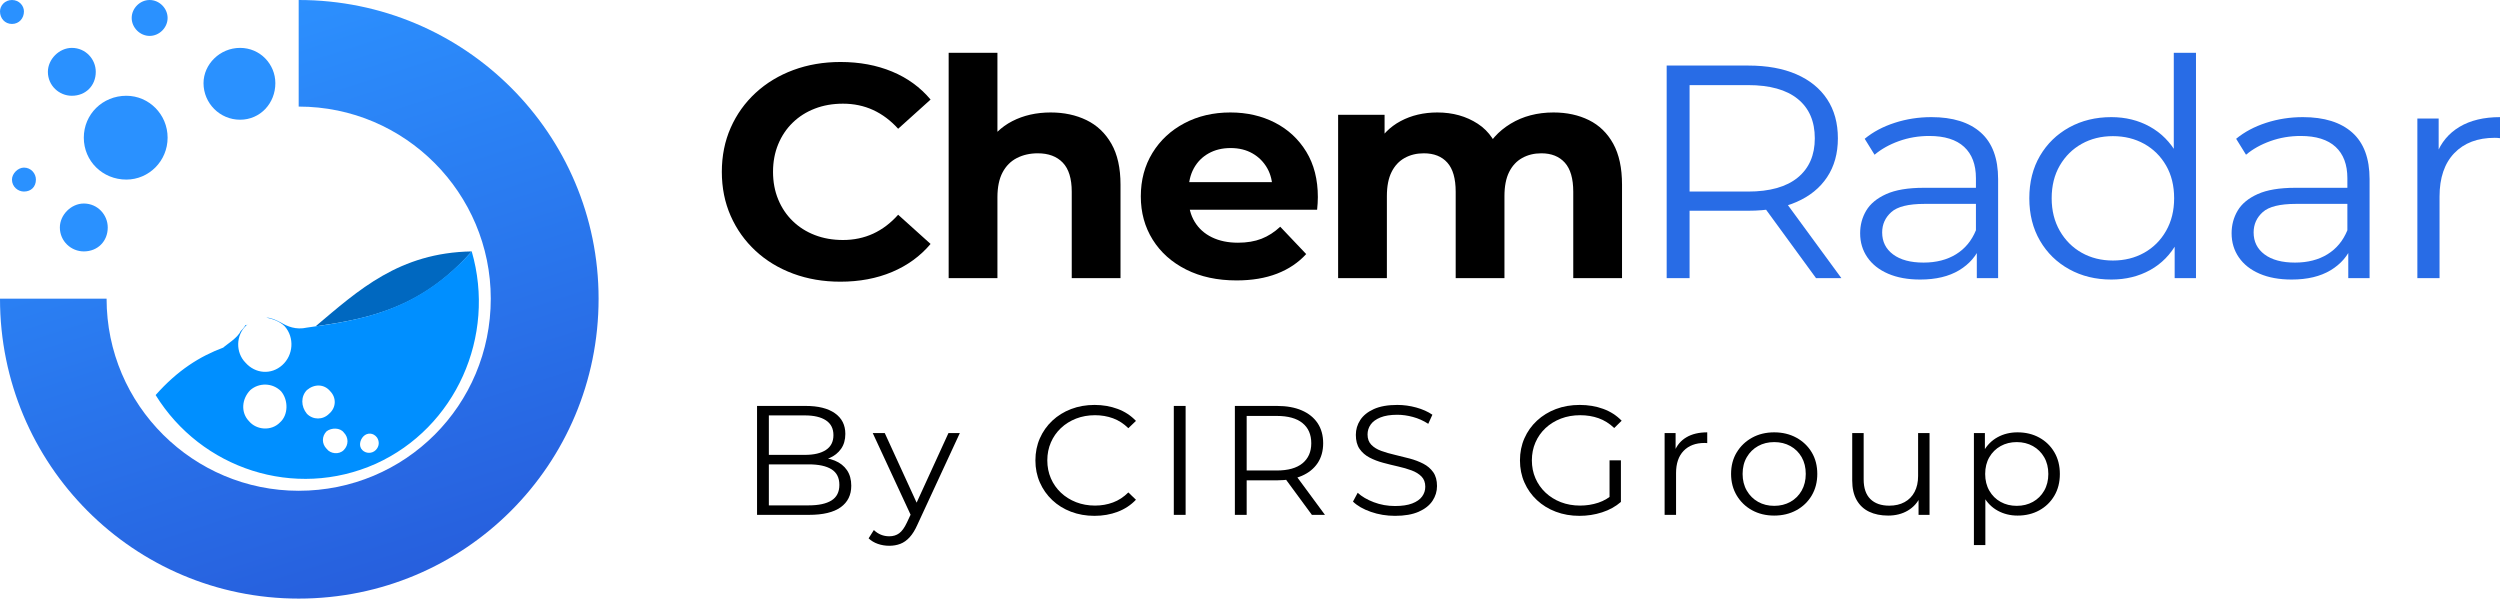
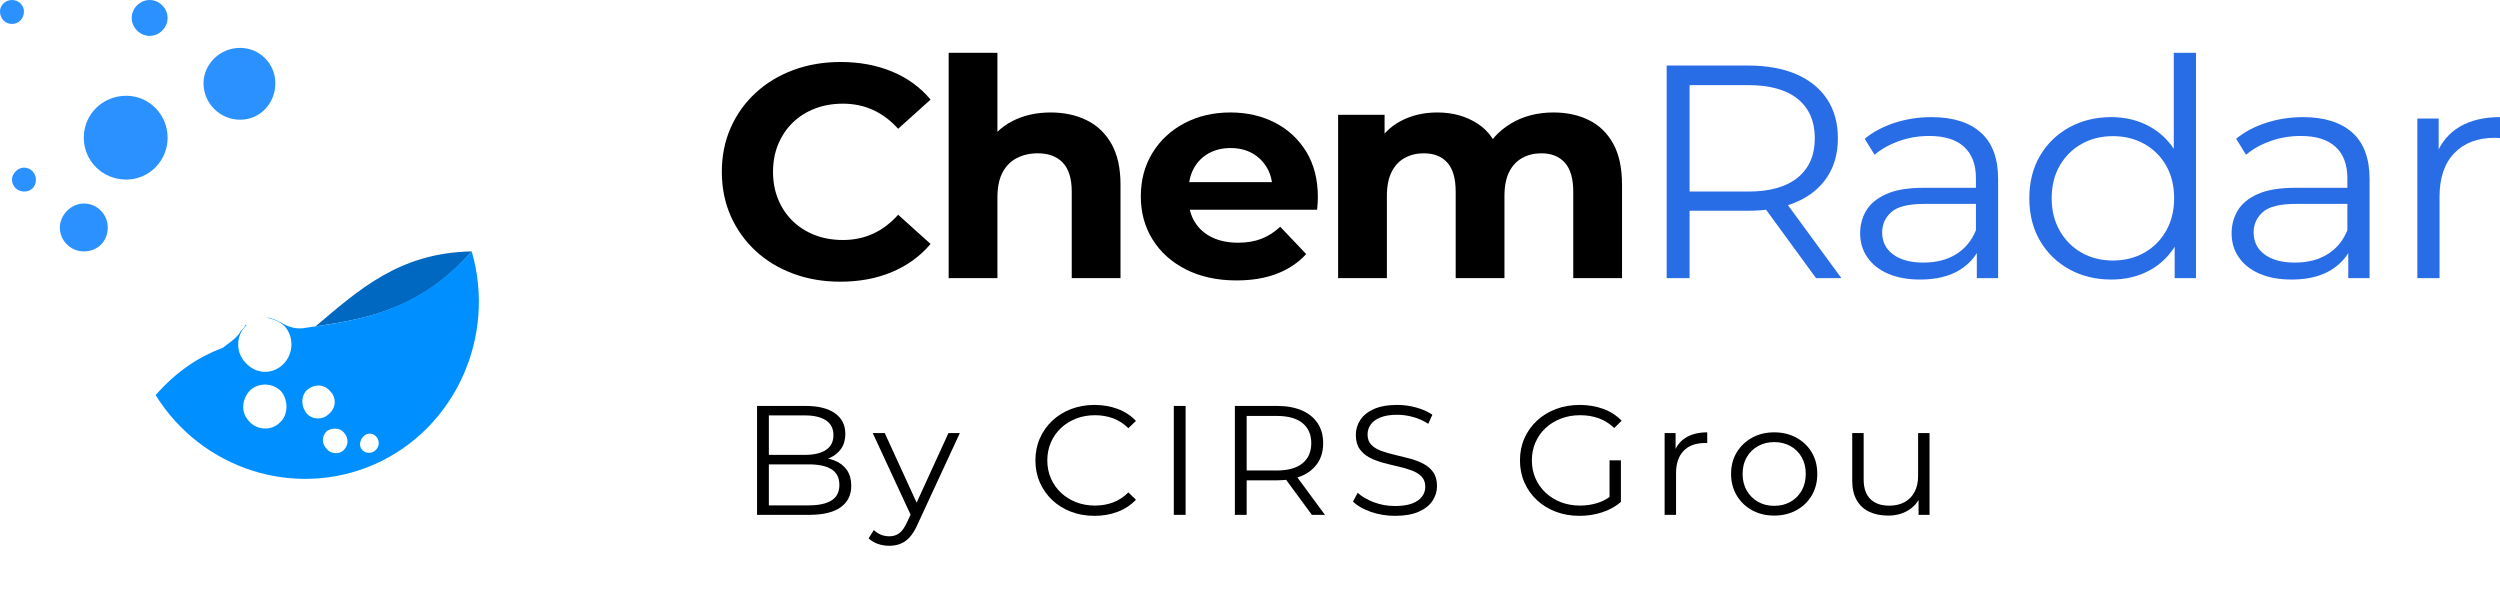
<svg xmlns="http://www.w3.org/2000/svg" width="142px" height="34px" viewBox="0 0 142 34" version="1.1">
  <title>编组</title>
  <defs>
    <linearGradient x1="65.267%" y1="97.807%" x2="34.642%" y2="2.103%" id="linearGradient-1">
      <stop stop-color="#275FDD" offset="0%" />
      <stop stop-color="#2C91FF" offset="100%" />
    </linearGradient>
  </defs>
  <g id="页面-1" stroke="none" stroke-width="1" fill="none" fill-rule="evenodd">
    <g id="收藏分享-guides备份-2" transform="translate(-250, -15)">
      <g id="编组" transform="translate(250, 15)">
        <g id="化规通-中文备份-2">
-           <path d="M16.965,0 C26.398,0 34,7.602 34,16.965 C34,26.398 26.398,34 16.965,34 C7.602,34 0,26.398 0,16.965 L6.054,16.965 C6.054,23.019 10.981,27.876 16.965,27.876 C23.019,27.876 27.876,23.019 27.876,16.965 C27.876,10.981 23.019,6.054 16.965,6.054 L16.965,0 Z" id="路径" fill="url(#linearGradient-1)" />
          <path d="M13.636,2.72 C14.781,2.72 15.64,3.651 15.64,4.724 C15.64,5.869 14.781,6.8 13.636,6.8 C12.491,6.8 11.56,5.869 11.56,4.724 C11.56,3.651 12.491,2.72 13.636,2.72 Z" id="路径" fill="#2A91FF" />
          <path d="M7.176,5.44 C8.454,5.44 9.52,6.49 9.52,7.82 C9.52,9.15 8.454,10.2 7.176,10.2 C5.826,10.2 4.76,9.15 4.76,7.82 C4.76,6.49 5.826,5.44 7.176,5.44 Z" id="路径" fill="#2A91FF" />
-           <path d="M4.08,2.72 C4.867,2.72 5.44,3.364 5.44,4.08 C5.44,4.867 4.867,5.44 4.08,5.44 C3.364,5.44 2.72,4.867 2.72,4.08 C2.72,3.364 3.364,2.72 4.08,2.72 Z" id="路径" fill="#2A91FF" />
          <path d="M4.76,11.56 C5.547,11.56 6.12,12.204 6.12,12.92 C6.12,13.707 5.547,14.28 4.76,14.28 C4.044,14.28 3.4,13.707 3.4,12.92 C3.4,12.204 4.044,11.56 4.76,11.56 Z" id="路径" fill="#2A91FF" />
          <path d="M0.68,0 C1.088,0 1.36,0.324 1.36,0.648 C1.36,1.036 1.088,1.36 0.68,1.36 C0.272,1.36 0,1.036 0,0.648 C0,0.324 0.272,0 0.68,0 Z" id="路径" fill="#2A91FF" />
          <path d="M8.5,0 C9.049,0 9.52,0.471 9.52,1.02 C9.52,1.569 9.049,2.04 8.5,2.04 C7.951,2.04 7.48,1.569 7.48,1.02 C7.48,0.471 7.951,0 8.5,0 Z" id="路径" fill="#2A91FF" />
          <path d="M1.36,9.52 C1.768,9.52 2.04,9.86 2.04,10.2 C2.04,10.608 1.768,10.88 1.36,10.88 C1.02,10.88 0.68,10.608 0.68,10.2 C0.68,9.86 1.02,9.52 1.36,9.52 Z" id="路径" fill="#2A91FF" />
          <g id="_1489555664848" transform="translate(8.84, 14.28)">
            <path d="M17.954,0 C13.832,0.071 11.527,2.199 9.082,4.257 C12.016,3.831 15.09,3.264 17.954,0 Z" id="路径" fill="#0068C0" />
            <path d="M17.954,0 C19.351,4.825 17.046,10.004 12.505,12.062 C7.894,14.119 2.585,12.345 0,8.159 C1.257,6.74 2.515,5.96 3.842,5.463 C3.982,5.321 4.681,4.896 4.82,4.541 C4.89,4.47 5.03,4.328 5.1,4.186 C5.17,4.186 5.17,4.186 5.24,4.115 C5.24,4.115 5.17,4.186 5.17,4.186 C4.541,4.754 4.541,5.747 5.1,6.315 C5.659,6.953 6.567,7.024 7.196,6.456 C7.824,5.889 7.894,4.896 7.335,4.257 C7.056,3.973 6.637,3.831 6.287,3.76 C6.567,3.76 6.846,3.902 7.126,4.044 C7.475,4.257 7.964,4.47 8.593,4.328 C11.667,3.902 14.88,3.406 17.954,0 Z M11.806,10.501 C11.597,10.713 11.527,11.068 11.737,11.281 C11.946,11.494 12.295,11.494 12.505,11.281 C12.715,11.068 12.715,10.784 12.575,10.572 C12.365,10.288 12.016,10.288 11.806,10.501 Z M9.711,10.217 C9.431,10.501 9.431,10.926 9.711,11.21 C9.92,11.494 10.409,11.565 10.689,11.281 C10.968,10.997 10.968,10.572 10.689,10.288 C10.479,10.004 9.99,10.004 9.711,10.217 Z M8.593,7.875 C8.244,8.23 8.244,8.798 8.593,9.224 C8.942,9.578 9.501,9.578 9.85,9.224 C10.269,8.869 10.269,8.301 9.92,7.946 C9.571,7.521 9.012,7.521 8.593,7.875 Z M5.379,7.875 C4.89,8.372 4.82,9.153 5.309,9.649 C5.729,10.146 6.567,10.217 7.056,9.72 C7.545,9.294 7.545,8.443 7.126,7.946 C6.637,7.45 5.868,7.45 5.379,7.875 Z" id="形状" fill="#008FFF" />
          </g>
        </g>
        <g id="ChemRadar" transform="translate(41, 3)" fill-rule="nonzero">
          <path d="M6.732,13 C5.766,13 4.873,12.848 4.051,12.543 C3.23,12.238 2.517,11.806 1.914,11.246 C1.31,10.686 0.84,10.026 0.504,9.266 C0.168,8.506 0,7.671 0,6.761 C0,5.85 0.168,5.015 0.504,4.255 C0.84,3.495 1.312,2.835 1.919,2.275 C2.526,1.715 3.241,1.283 4.062,0.978 C4.883,0.674 5.777,0.521 6.743,0.521 C7.819,0.521 8.794,0.702 9.667,1.064 C10.541,1.426 11.271,1.956 11.857,2.655 L10.015,4.314 C9.591,3.845 9.118,3.49 8.596,3.249 C8.073,3.009 7.501,2.889 6.881,2.889 C6.3,2.889 5.768,2.982 5.284,3.169 C4.8,3.355 4.381,3.621 4.027,3.965 C3.672,4.309 3.397,4.719 3.202,5.193 C3.006,5.667 2.908,6.19 2.908,6.761 C2.908,7.332 3.006,7.854 3.202,8.328 C3.397,8.803 3.672,9.212 4.027,9.556 C4.381,9.9 4.8,10.166 5.284,10.352 C5.768,10.539 6.3,10.632 6.881,10.632 C7.501,10.632 8.073,10.512 8.596,10.272 C9.118,10.031 9.591,9.673 10.015,9.197 L11.857,10.856 C11.271,11.55 10.541,12.081 9.667,12.449 C8.794,12.816 7.816,13 6.732,13 Z" id="路径" fill="#000000" />
          <path d="M18.678,3.388 C19.438,3.388 20.116,3.533 20.713,3.823 C21.309,4.113 21.781,4.559 22.126,5.163 C22.472,5.766 22.645,6.542 22.645,7.489 L22.645,12.797 L19.875,12.797 L19.875,7.891 C19.875,7.145 19.706,6.595 19.367,6.24 C19.029,5.885 18.555,5.708 17.945,5.708 C17.502,5.708 17.106,5.798 16.757,5.977 C16.408,6.157 16.137,6.43 15.944,6.796 C15.751,7.162 15.654,7.633 15.654,8.208 L15.654,12.797 L12.884,12.797 L12.884,0 L15.654,0 L15.654,6.091 L15.027,5.319 C15.37,4.689 15.861,4.21 16.499,3.881 C17.137,3.553 17.863,3.388 18.678,3.388 Z" id="路径" fill="#000000" />
          <path d="M29.236,12.928 C28.145,12.928 27.191,12.722 26.373,12.31 C25.556,11.899 24.922,11.333 24.472,10.612 C24.023,9.891 23.798,9.072 23.798,8.155 C23.798,7.228 24.018,6.405 24.458,5.687 C24.898,4.969 25.503,4.406 26.274,3.999 C27.044,3.592 27.914,3.388 28.885,3.388 C29.822,3.388 30.666,3.581 31.416,3.966 C32.166,4.352 32.76,4.903 33.198,5.62 C33.635,6.338 33.854,7.196 33.854,8.196 C33.854,8.299 33.85,8.417 33.842,8.549 C33.834,8.681 33.824,8.802 33.812,8.913 L26.047,8.913 L26.047,7.345 L32.345,7.345 L31.275,7.814 C31.282,7.335 31.184,6.916 30.98,6.556 C30.776,6.197 30.497,5.916 30.142,5.714 C29.787,5.511 29.373,5.409 28.898,5.409 C28.424,5.409 28.007,5.511 27.646,5.714 C27.286,5.916 27.007,6.199 26.808,6.562 C26.61,6.924 26.511,7.352 26.511,7.845 L26.511,8.265 C26.511,8.771 26.626,9.215 26.856,9.596 C27.086,9.977 27.412,10.271 27.834,10.477 C28.257,10.683 28.751,10.786 29.317,10.786 C29.824,10.786 30.269,10.711 30.652,10.562 C31.035,10.412 31.39,10.184 31.717,9.878 L33.191,11.431 C32.746,11.918 32.193,12.29 31.533,12.545 C30.872,12.8 30.107,12.928 29.236,12.928 Z" id="路径" fill="#000000" />
          <path d="M47.239,3.388 C47.994,3.388 48.665,3.533 49.251,3.823 C49.837,4.113 50.297,4.559 50.631,5.163 C50.964,5.766 51.131,6.542 51.131,7.489 L51.131,12.797 L48.361,12.797 L48.361,7.891 C48.361,7.145 48.202,6.595 47.883,6.24 C47.564,5.885 47.119,5.708 46.549,5.708 C46.141,5.708 45.778,5.796 45.46,5.974 C45.142,6.151 44.895,6.417 44.718,6.772 C44.541,7.127 44.453,7.583 44.453,8.14 L44.453,12.797 L41.683,12.797 L41.683,7.891 C41.683,7.145 41.526,6.595 41.211,6.24 C40.897,5.885 40.45,5.708 39.871,5.708 C39.463,5.708 39.1,5.796 38.782,5.974 C38.464,6.151 38.217,6.417 38.04,6.772 C37.863,7.127 37.775,7.583 37.775,8.14 L37.775,12.797 L35.005,12.797 L35.005,3.519 L37.644,3.519 L37.644,6.05 L37.141,5.312 C37.472,4.682 37.944,4.204 38.556,3.878 C39.168,3.552 39.863,3.388 40.642,3.388 C41.516,3.388 42.282,3.602 42.939,4.03 C43.596,4.458 44.033,5.116 44.251,6.006 L43.272,5.743 C43.591,5.024 44.102,4.452 44.804,4.026 C45.506,3.601 46.318,3.388 47.239,3.388 Z" id="路径" fill="#000000" />
          <path d="M53.667,12.797 L53.667,0.724 L58.308,0.724 C59.366,0.724 60.275,0.889 61.033,1.218 C61.791,1.547 62.374,2.02 62.781,2.635 C63.189,3.251 63.392,3.992 63.392,4.857 C63.392,5.711 63.189,6.446 62.781,7.06 C62.374,7.675 61.791,8.147 61.033,8.476 C60.275,8.806 59.366,8.97 58.308,8.97 L54.386,8.97 L54.968,8.385 L54.968,12.797 L53.667,12.797 Z M62.15,12.797 L58.951,8.416 L60.381,8.416 L63.59,12.797 L62.15,12.797 Z M54.968,8.488 L54.386,7.881 L58.283,7.881 C59.525,7.881 60.468,7.615 61.113,7.085 C61.759,6.554 62.081,5.812 62.081,4.857 C62.081,3.891 61.759,3.146 61.113,2.621 C60.468,2.096 59.525,1.834 58.283,1.834 L54.386,1.834 L54.968,1.217 L54.968,8.488 Z" id="形状" fill="#286CE6" />
          <path d="M71.283,12.797 L71.283,10.802 L71.233,10.46 L71.233,7.124 C71.233,6.349 71.009,5.755 70.562,5.342 C70.115,4.93 69.455,4.723 68.582,4.723 C67.976,4.723 67.402,4.82 66.861,5.014 C66.319,5.208 65.858,5.467 65.475,5.789 L64.915,4.883 C65.386,4.494 65.954,4.191 66.619,3.976 C67.283,3.76 67.978,3.653 68.705,3.653 C69.918,3.653 70.853,3.945 71.509,4.529 C72.165,5.114 72.493,5.995 72.493,7.175 L72.493,12.797 L71.283,12.797 Z M68.066,12.878 C67.366,12.878 66.76,12.768 66.248,12.548 C65.736,12.328 65.343,12.018 65.068,11.619 C64.793,11.22 64.656,10.764 64.656,10.25 C64.656,9.779 64.771,9.349 65.002,8.961 C65.233,8.573 65.612,8.26 66.139,8.023 C66.666,7.786 67.375,7.667 68.265,7.667 L71.478,7.667 L71.478,8.581 L68.308,8.581 C67.4,8.581 66.773,8.736 66.427,9.047 C66.08,9.357 65.907,9.742 65.907,10.204 C65.907,10.727 66.114,11.143 66.529,11.452 C66.944,11.761 67.521,11.915 68.258,11.915 C68.978,11.915 69.593,11.757 70.104,11.442 C70.614,11.127 70.99,10.672 71.233,10.078 L71.511,10.918 C71.275,11.52 70.866,11.997 70.281,12.35 C69.696,12.702 68.958,12.878 68.066,12.878 Z" id="形状" fill="#286CE6" />
          <path d="M78.923,12.878 C78.035,12.878 77.239,12.684 76.534,12.295 C75.829,11.907 75.275,11.366 74.871,10.672 C74.467,9.978 74.265,9.175 74.265,8.262 C74.265,7.344 74.467,6.54 74.871,5.851 C75.275,5.162 75.829,4.624 76.534,4.235 C77.239,3.847 78.035,3.653 78.923,3.653 C79.73,3.653 80.458,3.832 81.107,4.191 C81.757,4.551 82.274,5.071 82.659,5.754 C83.043,6.436 83.236,7.272 83.236,8.262 C83.236,9.24 83.047,10.074 82.669,10.765 C82.291,11.455 81.777,11.98 81.128,12.339 C80.478,12.698 79.743,12.878 78.923,12.878 Z M79.013,11.798 C79.674,11.798 80.266,11.65 80.791,11.356 C81.315,11.061 81.729,10.647 82.034,10.112 C82.339,9.577 82.491,8.961 82.491,8.262 C82.491,7.551 82.339,6.931 82.034,6.402 C81.729,5.874 81.315,5.463 80.791,5.171 C80.266,4.879 79.674,4.733 79.013,4.733 C78.353,4.733 77.762,4.879 77.24,5.171 C76.718,5.463 76.304,5.874 75.996,6.402 C75.689,6.931 75.535,7.551 75.535,8.262 C75.535,8.961 75.689,9.577 75.996,10.112 C76.304,10.647 76.718,11.061 77.24,11.356 C77.762,11.65 78.353,11.798 79.013,11.798 Z M82.521,12.797 L82.521,10.067 L82.649,8.244 L82.471,6.421 L82.471,0 L83.732,0 L83.732,12.797 L82.521,12.797 Z" id="形状" fill="#286CE6" />
          <path d="M92.382,12.797 L92.382,10.802 L92.331,10.46 L92.331,7.124 C92.331,6.349 92.108,5.755 91.661,5.342 C91.214,4.93 90.554,4.723 89.681,4.723 C89.075,4.723 88.501,4.82 87.96,5.014 C87.418,5.208 86.956,5.467 86.574,5.789 L86.013,4.883 C86.485,4.494 87.053,4.191 87.717,3.976 C88.382,3.76 89.077,3.653 89.804,3.653 C91.017,3.653 91.951,3.945 92.608,4.529 C93.264,5.114 93.592,5.995 93.592,7.175 L93.592,12.797 L92.382,12.797 Z M89.165,12.878 C88.465,12.878 87.859,12.768 87.347,12.548 C86.835,12.328 86.442,12.018 86.167,11.619 C85.892,11.22 85.755,10.764 85.755,10.25 C85.755,9.779 85.87,9.349 86.101,8.961 C86.331,8.573 86.71,8.26 87.238,8.023 C87.765,7.786 88.474,7.667 89.364,7.667 L92.577,7.667 L92.577,8.581 L89.407,8.581 C88.499,8.581 87.872,8.736 87.525,9.047 C87.179,9.357 87.006,9.742 87.006,10.204 C87.006,10.727 87.213,11.143 87.628,11.452 C88.043,11.761 88.619,11.915 89.357,11.915 C90.077,11.915 90.692,11.757 91.202,11.442 C91.713,11.127 92.089,10.672 92.331,10.078 L92.609,10.918 C92.374,11.52 91.964,11.997 91.38,12.35 C90.795,12.702 90.057,12.878 89.165,12.878 Z" id="形状" fill="#286CE6" />
          <path d="M96.306,12.797 L96.306,3.734 L97.516,3.734 L97.516,6.21 L97.39,5.777 C97.652,5.093 98.09,4.568 98.705,4.202 C99.32,3.836 100.085,3.653 101,3.653 L101,4.848 C100.948,4.841 100.898,4.837 100.85,4.833 C100.802,4.83 100.753,4.828 100.702,4.828 C99.729,4.828 98.963,5.118 98.404,5.698 C97.846,6.278 97.566,7.101 97.566,8.169 L97.566,12.797 L96.306,12.797 Z" id="路径" fill="#286CE6" />
        </g>
        <g id="By-CIRS-Group" transform="translate(43, 23)" fill="#000000" fill-rule="nonzero">
          <path d="M0,6.244 L0,0.057 L2.765,0.057 C3.476,0.057 4.029,0.195 4.423,0.472 C4.818,0.75 5.015,1.141 5.015,1.646 C5.015,1.981 4.934,2.264 4.772,2.494 C4.609,2.724 4.39,2.899 4.114,3.017 C3.839,3.136 3.534,3.195 3.199,3.195 L3.36,2.98 C3.768,2.98 4.12,3.041 4.418,3.164 C4.715,3.286 4.945,3.467 5.108,3.706 C5.271,3.945 5.352,4.24 5.352,4.591 C5.352,5.116 5.152,5.523 4.752,5.811 C4.351,6.1 3.75,6.244 2.948,6.244 L0,6.244 Z M0.671,5.705 L2.932,5.705 C3.499,5.705 3.931,5.612 4.229,5.426 C4.527,5.24 4.676,4.945 4.676,4.541 C4.676,4.137 4.527,3.842 4.229,3.655 C3.931,3.469 3.499,3.376 2.932,3.376 L0.604,3.376 L0.604,2.837 L2.718,2.837 C3.232,2.837 3.63,2.744 3.914,2.556 C4.197,2.369 4.339,2.089 4.339,1.716 C4.339,1.343 4.197,1.063 3.914,0.876 C3.63,0.689 3.232,0.595 2.718,0.595 L0.671,0.595 L0.671,5.705 Z" id="形状" />
          <path d="M7.508,8 C7.283,8 7.068,7.964 6.863,7.893 C6.658,7.822 6.483,7.717 6.337,7.578 L6.635,7.106 C6.757,7.223 6.89,7.311 7.036,7.371 C7.181,7.431 7.34,7.461 7.512,7.461 C7.73,7.461 7.917,7.405 8.072,7.291 C8.228,7.178 8.374,6.976 8.511,6.684 L8.828,6.007 L8.9,5.91 L10.872,1.599 L11.518,1.599 L9.109,6.802 C8.976,7.103 8.829,7.341 8.667,7.517 C8.506,7.693 8.33,7.817 8.139,7.89 C7.949,7.963 7.739,8 7.508,8 Z M8.787,6.376 L6.572,1.599 L7.255,1.599 L9.206,5.86 L8.787,6.376 Z" id="形状" />
          <path d="M19.166,6.3 C18.685,6.3 18.241,6.222 17.833,6.066 C17.424,5.91 17.069,5.69 16.768,5.405 C16.467,5.121 16.232,4.787 16.064,4.405 C15.896,4.023 15.811,3.605 15.811,3.15 C15.811,2.696 15.896,2.277 16.064,1.895 C16.232,1.513 16.468,1.18 16.771,0.895 C17.074,0.611 17.429,0.39 17.838,0.234 C18.246,0.078 18.691,0 19.171,0 C19.641,0 20.079,0.076 20.485,0.227 C20.891,0.378 21.236,0.605 21.522,0.907 L21.09,1.321 C20.828,1.063 20.538,0.876 20.219,0.759 C19.901,0.642 19.56,0.584 19.197,0.584 C18.809,0.584 18.451,0.648 18.121,0.776 C17.791,0.905 17.503,1.085 17.259,1.316 C17.014,1.548 16.825,1.819 16.69,2.131 C16.555,2.442 16.487,2.782 16.487,3.15 C16.487,3.518 16.555,3.858 16.69,4.17 C16.825,4.481 17.014,4.753 17.259,4.984 C17.503,5.215 17.791,5.395 18.121,5.524 C18.451,5.652 18.809,5.717 19.197,5.717 C19.56,5.717 19.901,5.658 20.219,5.539 C20.538,5.421 20.828,5.231 21.09,4.97 L21.522,5.385 C21.236,5.686 20.891,5.915 20.485,6.069 C20.079,6.223 19.639,6.3 19.166,6.3 Z" id="路径" />
          <polygon id="路径" points="23.672 6.244 23.672 0.057 24.343 0.057 24.343 6.244" />
          <path d="M27.141,6.244 L27.141,0.057 L29.534,0.057 C30.08,0.057 30.548,0.141 30.939,0.31 C31.33,0.478 31.63,0.721 31.841,1.036 C32.051,1.352 32.156,1.731 32.156,2.175 C32.156,2.612 32.051,2.989 31.841,3.304 C31.63,3.619 31.33,3.861 30.939,4.03 C30.548,4.198 30.08,4.283 29.534,4.283 L27.511,4.283 L27.811,3.983 L27.811,6.244 L27.141,6.244 Z M31.515,6.244 L29.865,3.999 L30.603,3.999 L32.257,6.244 L31.515,6.244 Z M27.811,4.035 L27.511,3.724 L29.521,3.724 C30.161,3.724 30.648,3.588 30.98,3.316 C31.313,3.044 31.48,2.664 31.48,2.175 C31.48,1.68 31.313,1.298 30.98,1.029 C30.648,0.76 30.161,0.625 29.521,0.625 L27.511,0.625 L27.811,0.309 L27.811,4.035 Z" id="形状" />
          <path d="M36.237,6.3 C35.755,6.3 35.297,6.225 34.863,6.073 C34.428,5.921 34.091,5.727 33.849,5.49 L34.117,4.99 C34.347,5.203 34.651,5.381 35.031,5.526 C35.411,5.67 35.811,5.742 36.233,5.742 C36.634,5.742 36.961,5.693 37.214,5.596 C37.467,5.499 37.654,5.368 37.775,5.202 C37.896,5.036 37.956,4.852 37.956,4.648 C37.956,4.407 37.885,4.213 37.742,4.067 C37.599,3.921 37.41,3.804 37.177,3.718 C36.943,3.631 36.686,3.557 36.406,3.494 C36.126,3.431 35.845,3.362 35.564,3.286 C35.283,3.211 35.025,3.112 34.791,2.99 C34.558,2.869 34.369,2.705 34.226,2.5 C34.083,2.295 34.012,2.028 34.012,1.701 C34.012,1.396 34.095,1.115 34.262,0.858 C34.429,0.601 34.686,0.393 35.033,0.236 C35.38,0.079 35.825,0 36.367,0 C36.729,0 37.088,0.049 37.444,0.147 C37.799,0.245 38.104,0.382 38.36,0.556 L38.125,1.073 C37.855,0.897 37.566,0.767 37.258,0.684 C36.95,0.6 36.653,0.559 36.366,0.559 C35.979,0.559 35.66,0.609 35.408,0.711 C35.157,0.813 34.972,0.947 34.854,1.115 C34.736,1.282 34.677,1.47 34.677,1.68 C34.677,1.923 34.749,2.119 34.892,2.265 C35.035,2.411 35.223,2.527 35.457,2.611 C35.691,2.696 35.948,2.771 36.23,2.835 C36.511,2.9 36.792,2.97 37.072,3.045 C37.352,3.12 37.608,3.218 37.842,3.338 C38.076,3.458 38.264,3.619 38.408,3.822 C38.551,4.025 38.622,4.287 38.622,4.608 C38.622,4.909 38.537,5.189 38.367,5.446 C38.197,5.703 37.936,5.91 37.583,6.066 C37.23,6.222 36.781,6.3 36.237,6.3 Z" id="路径" />
          <path d="M46.716,6.3 C46.23,6.3 45.781,6.222 45.369,6.066 C44.958,5.91 44.6,5.69 44.295,5.405 C43.991,5.121 43.755,4.787 43.587,4.405 C43.418,4.023 43.334,3.605 43.334,3.15 C43.334,2.696 43.418,2.277 43.587,1.895 C43.755,1.513 43.992,1.18 44.298,0.895 C44.604,0.611 44.963,0.39 45.374,0.234 C45.786,0.078 46.237,0 46.727,0 C47.212,0 47.658,0.075 48.066,0.225 C48.473,0.374 48.821,0.598 49.11,0.897 L48.688,1.311 C48.416,1.053 48.119,0.868 47.798,0.754 C47.476,0.64 47.128,0.584 46.752,0.584 C46.359,0.584 45.994,0.648 45.66,0.776 C45.325,0.905 45.034,1.085 44.786,1.316 C44.539,1.548 44.347,1.819 44.213,2.131 C44.078,2.442 44.01,2.782 44.01,3.15 C44.01,3.515 44.078,3.853 44.213,4.165 C44.347,4.476 44.539,4.748 44.786,4.981 C45.034,5.214 45.324,5.395 45.657,5.524 C45.99,5.652 46.354,5.717 46.747,5.717 C47.109,5.717 47.453,5.663 47.781,5.555 C48.109,5.447 48.409,5.268 48.683,5.017 L49.068,5.51 C48.766,5.772 48.409,5.969 47.998,6.101 C47.587,6.234 47.16,6.3 46.716,6.3 Z M48.422,5.435 L48.422,3.147 L49.068,3.147 L49.068,5.51 L48.422,5.435 Z" id="形状" />
-           <path d="M51.55,6.244 L51.55,1.599 L52.174,1.599 L52.174,2.868 L52.109,2.646 C52.244,2.295 52.47,2.026 52.787,1.839 C53.104,1.651 53.499,1.557 53.971,1.557 L53.971,2.17 C53.944,2.167 53.918,2.164 53.893,2.162 C53.869,2.161 53.843,2.16 53.817,2.16 C53.315,2.16 52.92,2.309 52.632,2.606 C52.344,2.903 52.2,3.325 52.2,3.872 L52.2,6.244 L51.55,6.244 Z" id="路径" />
+           <path d="M51.55,6.244 L51.55,1.599 L52.174,1.599 L52.174,2.868 L52.109,2.646 C52.244,2.295 52.47,2.026 52.787,1.839 C53.104,1.651 53.499,1.557 53.971,1.557 L53.971,2.17 C53.944,2.167 53.918,2.164 53.893,2.162 C53.315,2.16 52.92,2.309 52.632,2.606 C52.344,2.903 52.2,3.325 52.2,3.872 L52.2,6.244 L51.55,6.244 Z" id="路径" />
          <path d="M57.774,6.285 C57.304,6.285 56.886,6.184 56.518,5.982 C56.149,5.779 55.859,5.499 55.645,5.141 C55.432,4.783 55.325,4.376 55.325,3.919 C55.325,3.455 55.432,3.047 55.646,2.694 C55.86,2.341 56.151,2.063 56.518,1.861 C56.884,1.659 57.303,1.557 57.774,1.557 C58.244,1.557 58.664,1.658 59.034,1.86 C59.404,2.063 59.695,2.34 59.906,2.693 C60.117,3.046 60.222,3.454 60.222,3.919 C60.222,4.377 60.117,4.785 59.907,5.142 C59.696,5.499 59.405,5.779 59.034,5.982 C58.663,6.184 58.243,6.285 57.774,6.285 Z M57.774,5.732 C58.118,5.732 58.425,5.656 58.695,5.505 C58.965,5.354 59.178,5.142 59.334,4.868 C59.489,4.594 59.567,4.277 59.567,3.919 C59.567,3.555 59.489,3.238 59.334,2.967 C59.178,2.696 58.965,2.485 58.695,2.336 C58.425,2.186 58.118,2.111 57.776,2.111 C57.434,2.111 57.128,2.186 56.859,2.336 C56.59,2.485 56.376,2.696 56.218,2.967 C56.059,3.238 55.98,3.555 55.98,3.919 C55.98,4.277 56.059,4.594 56.218,4.868 C56.376,5.142 56.59,5.354 56.859,5.505 C57.128,5.656 57.432,5.732 57.774,5.732 Z" id="形状" />
          <path d="M64.246,6.285 C63.833,6.285 63.473,6.212 63.168,6.066 C62.862,5.92 62.626,5.699 62.458,5.403 C62.29,5.107 62.206,4.737 62.206,4.295 L62.206,1.599 L62.856,1.599 L62.856,4.23 C62.856,4.722 62.983,5.094 63.236,5.345 C63.49,5.596 63.848,5.722 64.31,5.722 C64.644,5.722 64.934,5.655 65.179,5.521 C65.425,5.387 65.614,5.194 65.748,4.941 C65.882,4.688 65.948,4.387 65.948,4.038 L65.948,1.599 L66.598,1.599 L66.598,6.244 L65.974,6.244 L65.974,4.973 L66.076,5.205 C65.924,5.543 65.688,5.808 65.367,5.999 C65.046,6.19 64.672,6.285 64.246,6.285 Z" id="路径" />
-           <path d="M71.598,6.285 C71.185,6.285 70.811,6.193 70.474,6.009 C70.137,5.825 69.87,5.557 69.671,5.204 C69.473,4.851 69.374,4.425 69.374,3.923 C69.374,3.416 69.471,2.987 69.666,2.636 C69.861,2.285 70.127,2.018 70.464,1.833 C70.8,1.649 71.178,1.557 71.598,1.557 C72.059,1.557 72.47,1.657 72.832,1.856 C73.194,2.055 73.479,2.332 73.687,2.686 C73.896,3.041 74,3.453 74,3.923 C74,4.391 73.896,4.802 73.687,5.157 C73.479,5.511 73.194,5.788 72.832,5.987 C72.47,6.186 72.059,6.285 71.598,6.285 Z M69.118,7.958 L69.118,1.599 L69.742,1.599 L69.742,2.998 L69.677,3.932 L69.768,4.866 L69.768,7.958 L69.118,7.958 Z M71.551,5.732 C71.892,5.732 72.197,5.657 72.468,5.507 C72.738,5.357 72.952,5.146 73.109,4.872 C73.266,4.598 73.345,4.282 73.345,3.923 C73.345,3.559 73.266,3.242 73.109,2.97 C72.952,2.699 72.738,2.488 72.468,2.337 C72.197,2.187 71.892,2.111 71.551,2.111 C71.211,2.111 70.905,2.187 70.635,2.337 C70.365,2.488 70.151,2.699 69.994,2.97 C69.836,3.242 69.758,3.559 69.758,3.923 C69.758,4.282 69.836,4.598 69.994,4.872 C70.151,5.146 70.365,5.357 70.635,5.507 C70.905,5.657 71.211,5.732 71.551,5.732 Z" id="形状" />
        </g>
      </g>
    </g>
  </g>
</svg>